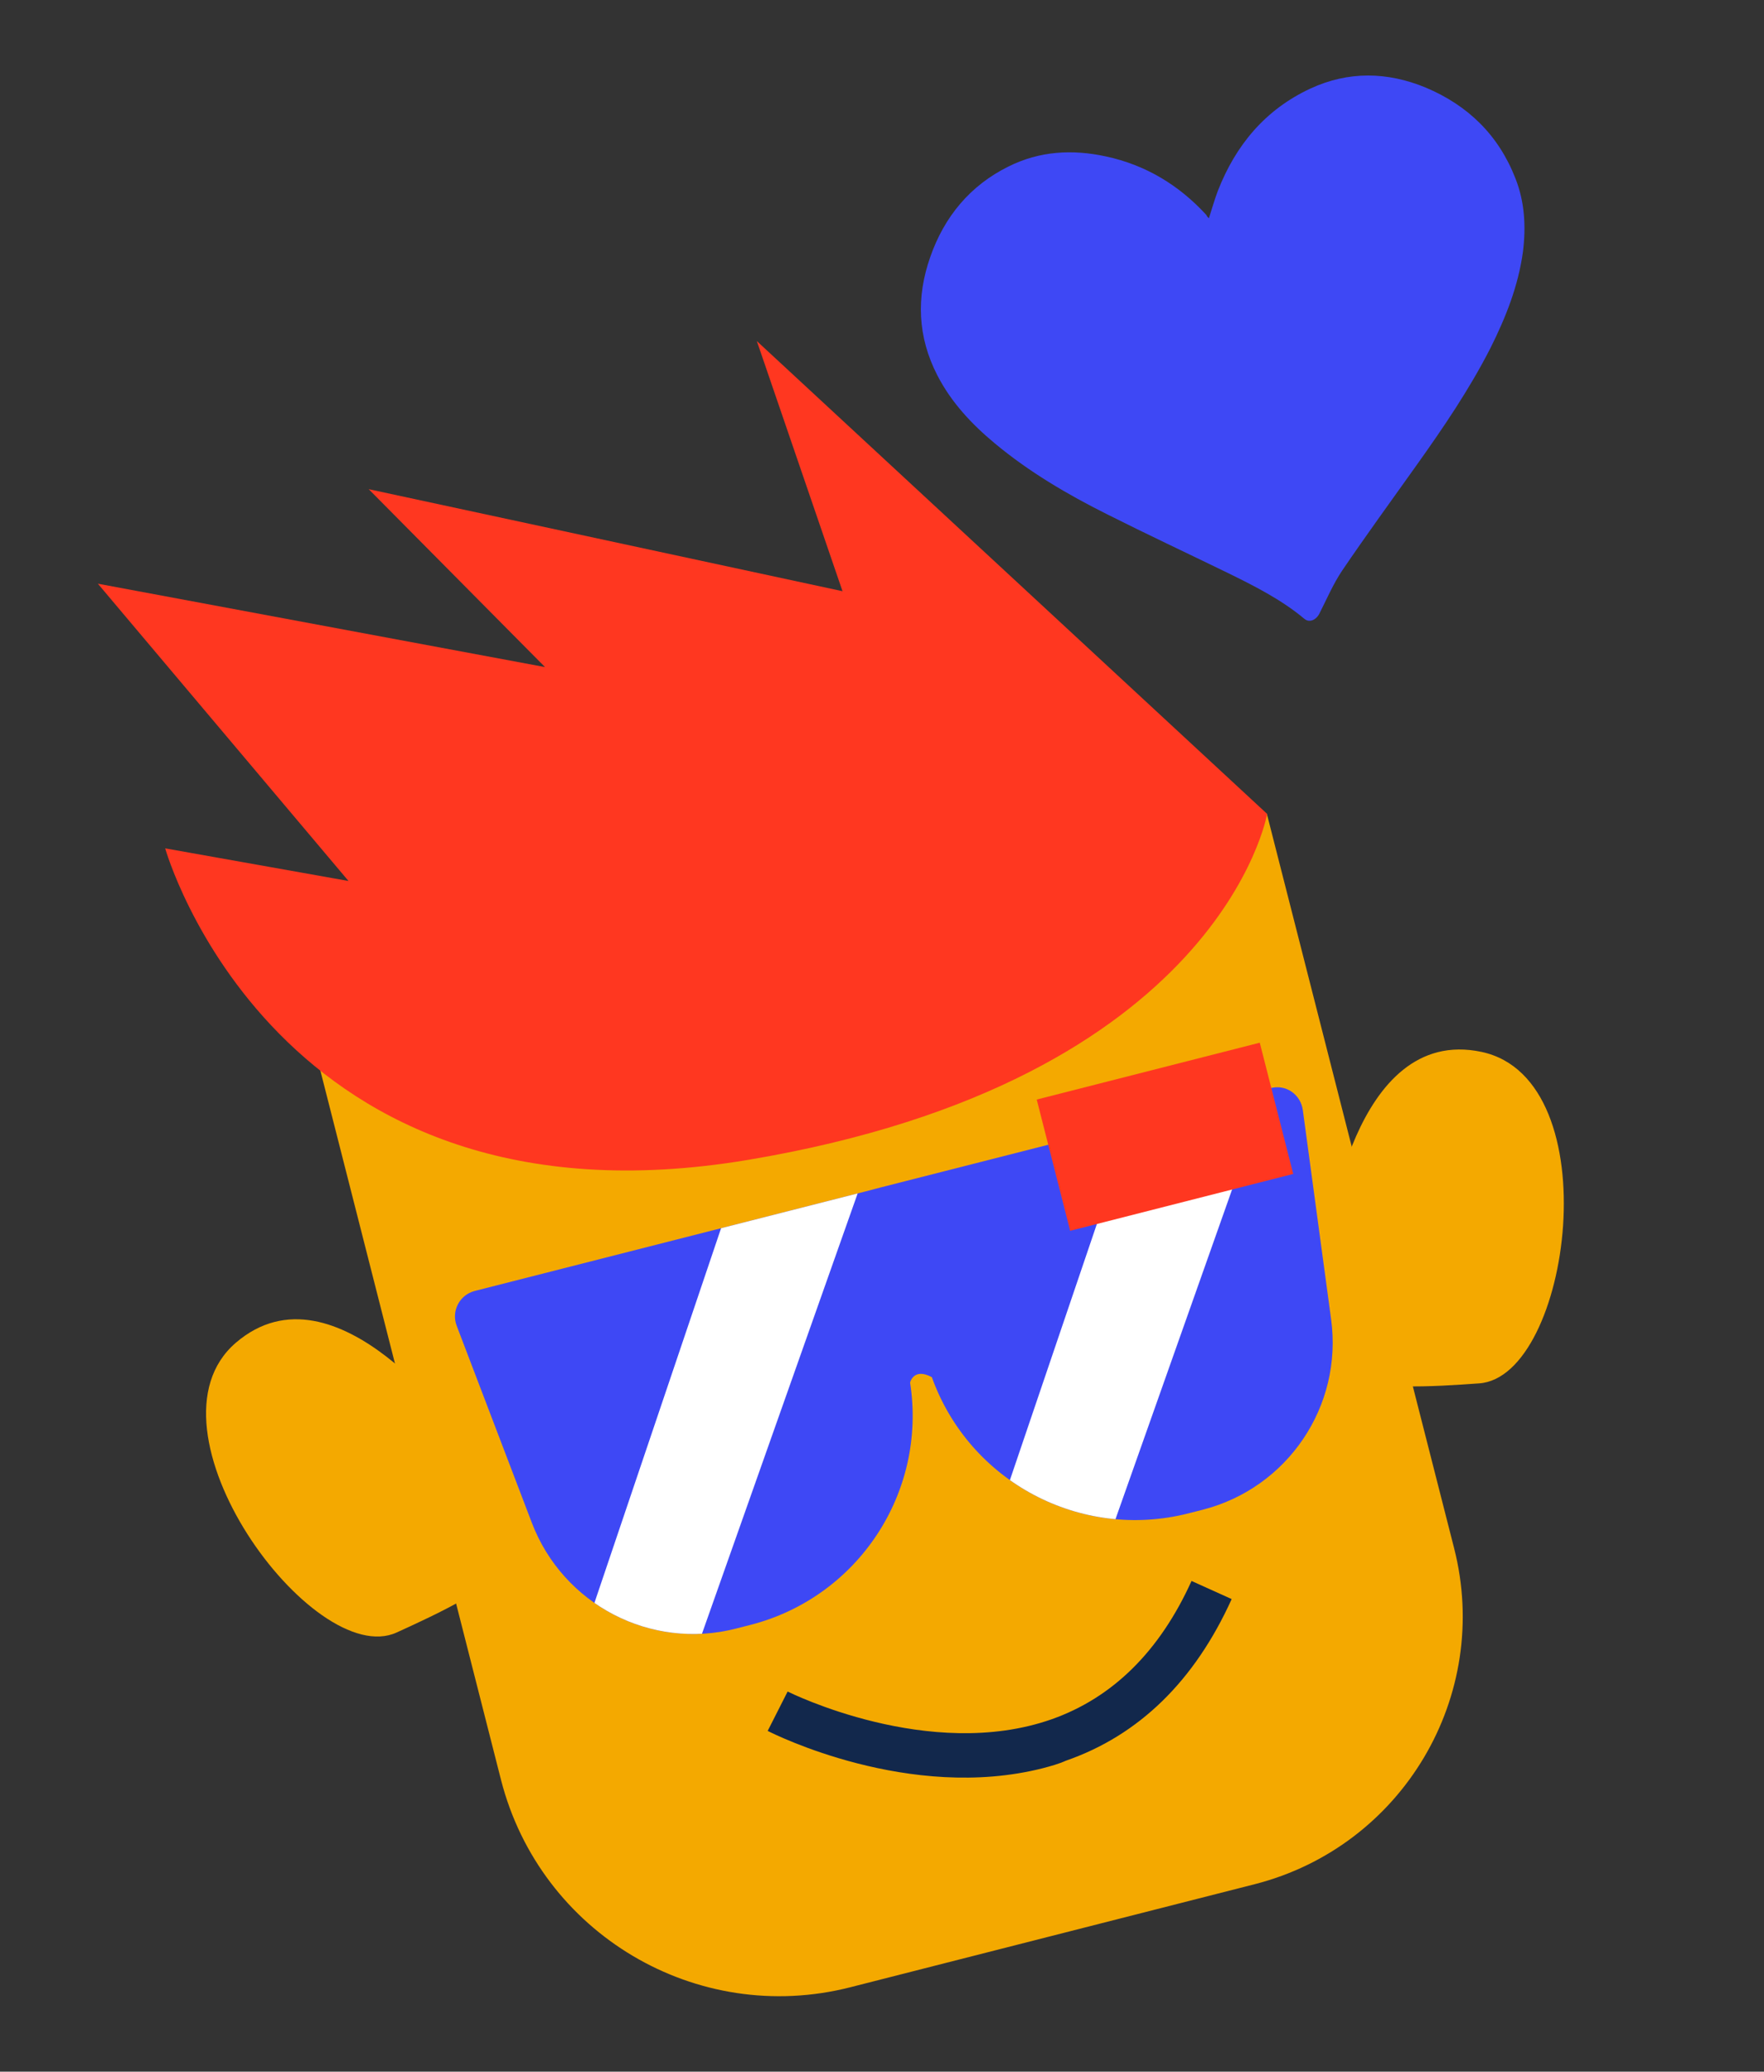
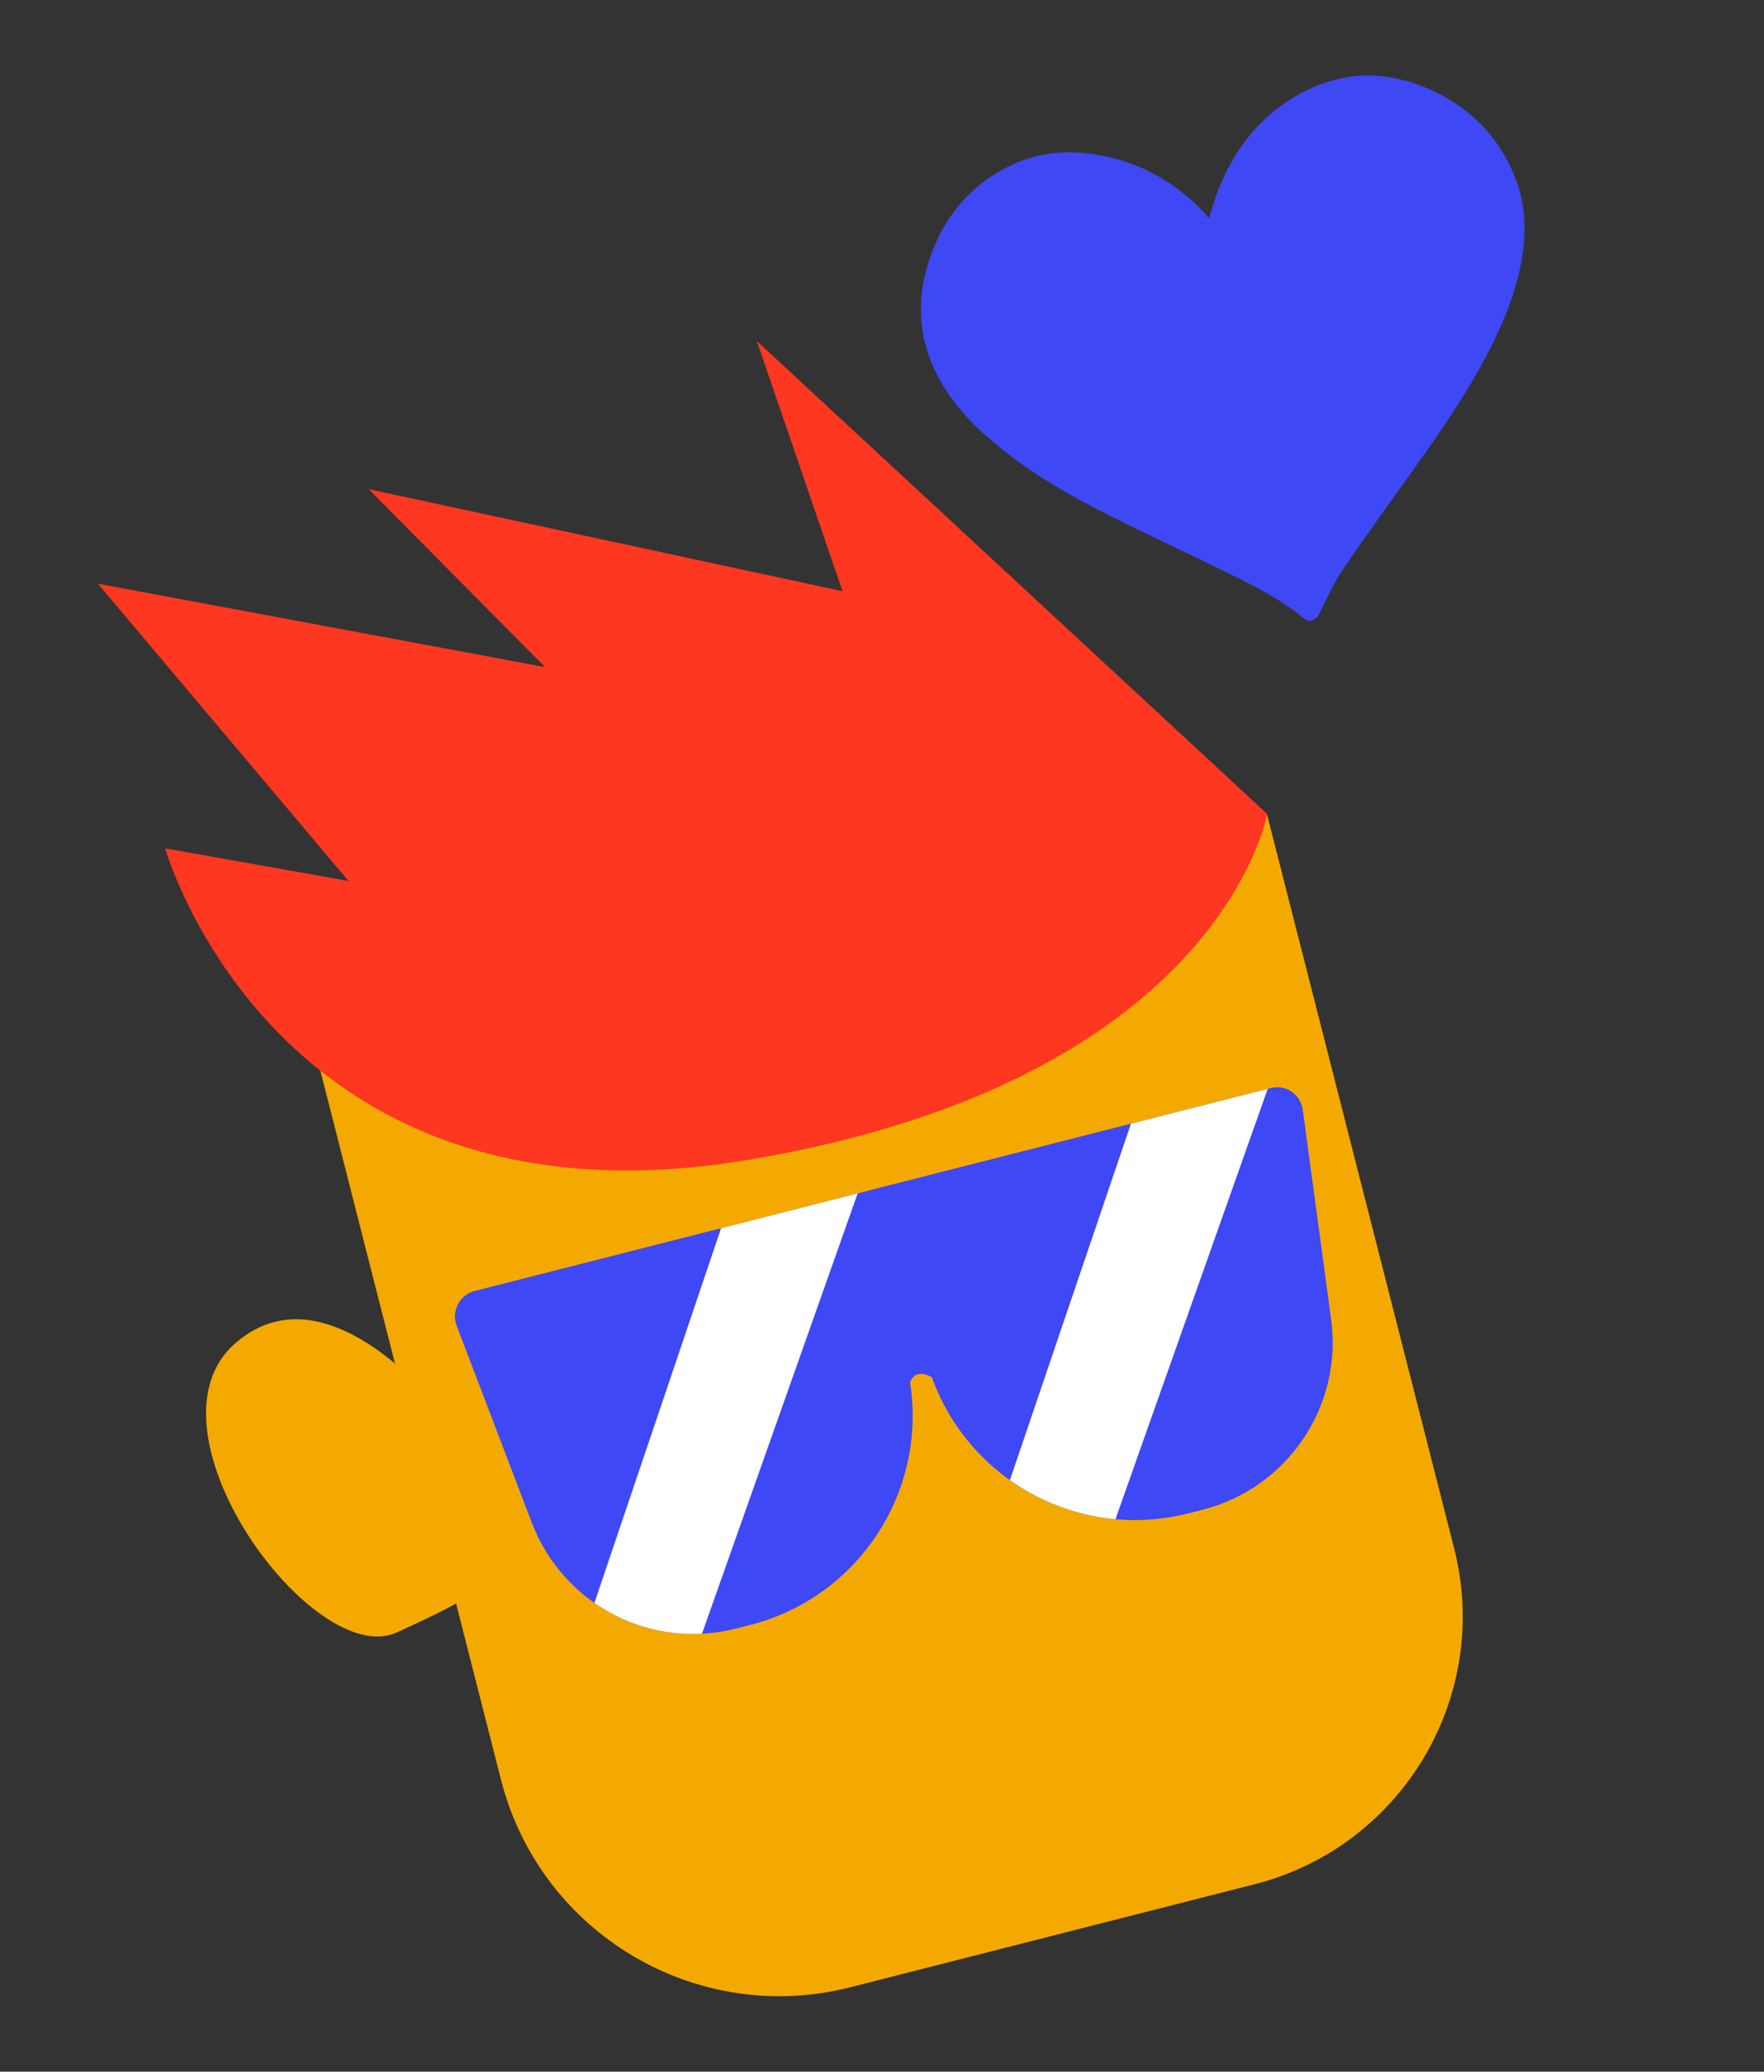
<svg xmlns="http://www.w3.org/2000/svg" xmlns:xlink="http://www.w3.org/1999/xlink" version="1.1" id="Capa_1" x="0px" y="0px" viewBox="0 0 681.3 800" style="enable-background:new 0 0 681.3 800;" xml:space="preserve">
  <rect x="0" y="0" width="681.3" height="800" fill="#333333" stroke="none" />
  <style type="text/css"> .st0{fill:#F4A900;} .st1{fill:#FF3720;} .st2{clip-path:url(#SVGID_00000031921744013395999140000011759607198656233648_);fill:#3E48F5;} .st3{clip-path:url(#SVGID_00000089561397690147032640000009447714107885551270_);fill:#FFFFFF;} .st4{clip-path:url(#SVGID_00000136377541330655636800000001746069199177786296_);fill:#FFFFFF;} .st5{fill:#12284C;} .st6{fill:#3E48F5;} </style>
  <g>
    <path class="st0" d="M484.6,727.6l-156.2,39.8c-59.3,15.1-119.7-20.7-134.9-80.1l-71.2-279.5l367-93.5l72.3,283.5 C576.2,654.9,541.7,713,484.6,727.6z" />
    <path class="st1" d="M489.4,314.3c0,0-17.9,103-200.5,133.6S63.8,327.6,63.8,327.6l70.8,12.6L37.8,225.4l172.7,32.2l-68.1-68.7 l183,39.4l-33.1-96.6L489.4,314.3z" />
-     <path class="st0" d="M512.7,479.2c0,0,9.7-83.6,59.5-73c49.9,10.6,34.4,125.5-0.9,128S474.8,540.9,512.7,479.2z" />
    <path class="st0" d="M178.3,554.1c0,0-48.5-68.8-87.2-35.6s29.9,126.6,62.1,111.9S241.1,590.1,178.3,554.1z" />
    <g>
      <g>
        <defs>
          <path id="SVGID_1_" d="M490.7,420.2l-150.8,38.4l-5.7,1.5l-150.8,38.4c-5.9,1.5-9.2,7.8-7,13.5l29,76 c12.1,31.7,46,49.3,78.8,40.9l5.5-1.4c41.6-10.6,68.4-51.1,61.8-93.6c0,0,1.3-5.9,8.4-2.1c14.5,40.4,57.4,63.2,99.1,52.6 l5.5-1.4c32.8-8.4,54.2-40,49.6-73.6l-10.9-80.6C502.4,422.6,496.6,418.6,490.7,420.2z" />
        </defs>
        <clipPath id="SVGID_00000091723688512509492480000018218066702754309034_">
          <use xlink:href="#SVGID_1_" style="overflow:visible;" />
        </clipPath>
        <path style="clip-path:url(#SVGID_00000091723688512509492480000018218066702754309034_);fill:#3E48F5;" d="M490.7,420.2 l-150.8,38.4l-5.7,1.5l-150.8,38.4c-5.9,1.5-9.2,7.8-7,13.5l29,76c12.1,31.7,46,49.3,78.8,40.9l5.5-1.4 c41.6-10.6,68.4-51.1,61.8-93.6c0,0,1.3-5.9,8.4-2.1c14.5,40.4,57.4,63.2,99.1,52.6l5.5-1.4c32.8-8.4,54.2-40,49.6-73.6 l-10.9-80.6C502.4,422.6,496.6,418.6,490.7,420.2z" />
      </g>
      <g>
        <defs>
          <path id="SVGID_00000164477562802128642380000001619598714770827677_" d="M490.7,420.2l-150.8,38.4l-5.7,1.5l-150.8,38.4 c-5.9,1.5-9.2,7.8-7,13.5l29,76c12.1,31.7,46,49.3,78.8,40.9l5.5-1.4c41.6-10.6,68.4-51.1,61.8-93.6c0,0,1.3-5.9,8.4-2.1 c14.5,40.4,57.4,63.2,99.1,52.6l5.5-1.4c32.8-8.4,54.2-40,49.6-73.6l-10.9-80.6C502.4,422.6,496.6,418.6,490.7,420.2z" />
        </defs>
        <clipPath id="SVGID_00000049189159811657982330000012988818632785648302_">
          <use xlink:href="#SVGID_00000164477562802128642380000001619598714770827677_" style="overflow:visible;" />
        </clipPath>
        <polygon style="clip-path:url(#SVGID_00000049189159811657982330000012988818632785648302_);fill:#FFFFFF;" points="224.7,633.4 283.6,459.2 336.6,445.7 265.1,647.9 " />
      </g>
      <g>
        <defs>
          <path id="SVGID_00000129204880089194623080000002451041183295047349_" d="M490.7,420.2l-150.8,38.4l-5.7,1.5l-150.8,38.4 c-5.9,1.5-9.2,7.8-7,13.5l29,76c12.1,31.7,46,49.3,78.8,40.9l5.5-1.4c41.6-10.6,68.4-51.1,61.8-93.6c0,0,1.3-5.9,8.4-2.1 c14.5,40.4,57.4,63.2,99.1,52.6l5.5-1.4c32.8-8.4,54.2-40,49.6-73.6l-10.9-80.6C502.4,422.6,496.6,418.6,490.7,420.2z" />
        </defs>
        <clipPath id="SVGID_00000015323001873868282370000006944776293474142863_">
          <use xlink:href="#SVGID_00000129204880089194623080000002451041183295047349_" style="overflow:visible;" />
        </clipPath>
        <polygon style="clip-path:url(#SVGID_00000015323001873868282370000006944776293474142863_);fill:#FFFFFF;" points="379.3,603.2 438.4,429.2 491.3,415.7 419.8,617.8 " />
      </g>
    </g>
-     <rect x="405.5" y="412.8" transform="matrix(0.969 -0.247 0.247 0.969 -94.48 124.757)" class="st1" width="88.9" height="52.3" />
    <g>
-       <path class="st5" d="M402.8,682.8c-51.5,13.1-104-13.2-106.3-14.4l7.7-15.2c0.6,0.3,54.8,27.3,102,10.7 c23.5-8.3,41.7-26.2,54-53.4l15.5,7c-14.3,31.6-35.8,52.6-64,62.4C408.8,681.2,405.8,682,402.8,682.8z" />
-     </g>
+       </g>
    <g id="yAHx1w_00000171689522079171525960000002166997021845466765_">
      <g>
        <path class="st6" d="M466.9,84.3c1.2-3.7,2.2-7.3,3.5-10.7c6.9-17.6,18.3-31.3,35.7-39.4c14.7-6.8,29.7-6.5,44.5-0.4 c16.4,6.9,28.2,18.4,34.7,35.1c3.6,9.1,4.1,18.7,2.9,28.3c-1.8,13.2-6.6,25.3-12.5,37.1c-8.2,16.1-18.3,30.9-28.7,45.5 c-9.6,13.5-19.3,26.8-28.6,40.5c-3.5,5.2-6,11.1-8.9,16.8c-1.3,2.4-3.9,3.5-5.8,1.8c-9-7.5-19.4-12.7-29.8-17.8 c-15.4-7.5-31-14.8-46.3-22.5c-15.4-7.7-30.2-16.4-43.4-27.4c-8.9-7.4-16.8-15.8-22.2-26.3c-7.6-14.8-8.2-30.1-2.7-45.7 c5.4-15.5,15.4-27.6,30.2-34.9c12-6,24.7-6.7,37.6-3.9c15.4,3.3,28.3,11.1,38.9,22.7C466,83.4,466.4,83.8,466.9,84.3z" />
      </g>
    </g>
  </g>
</svg>